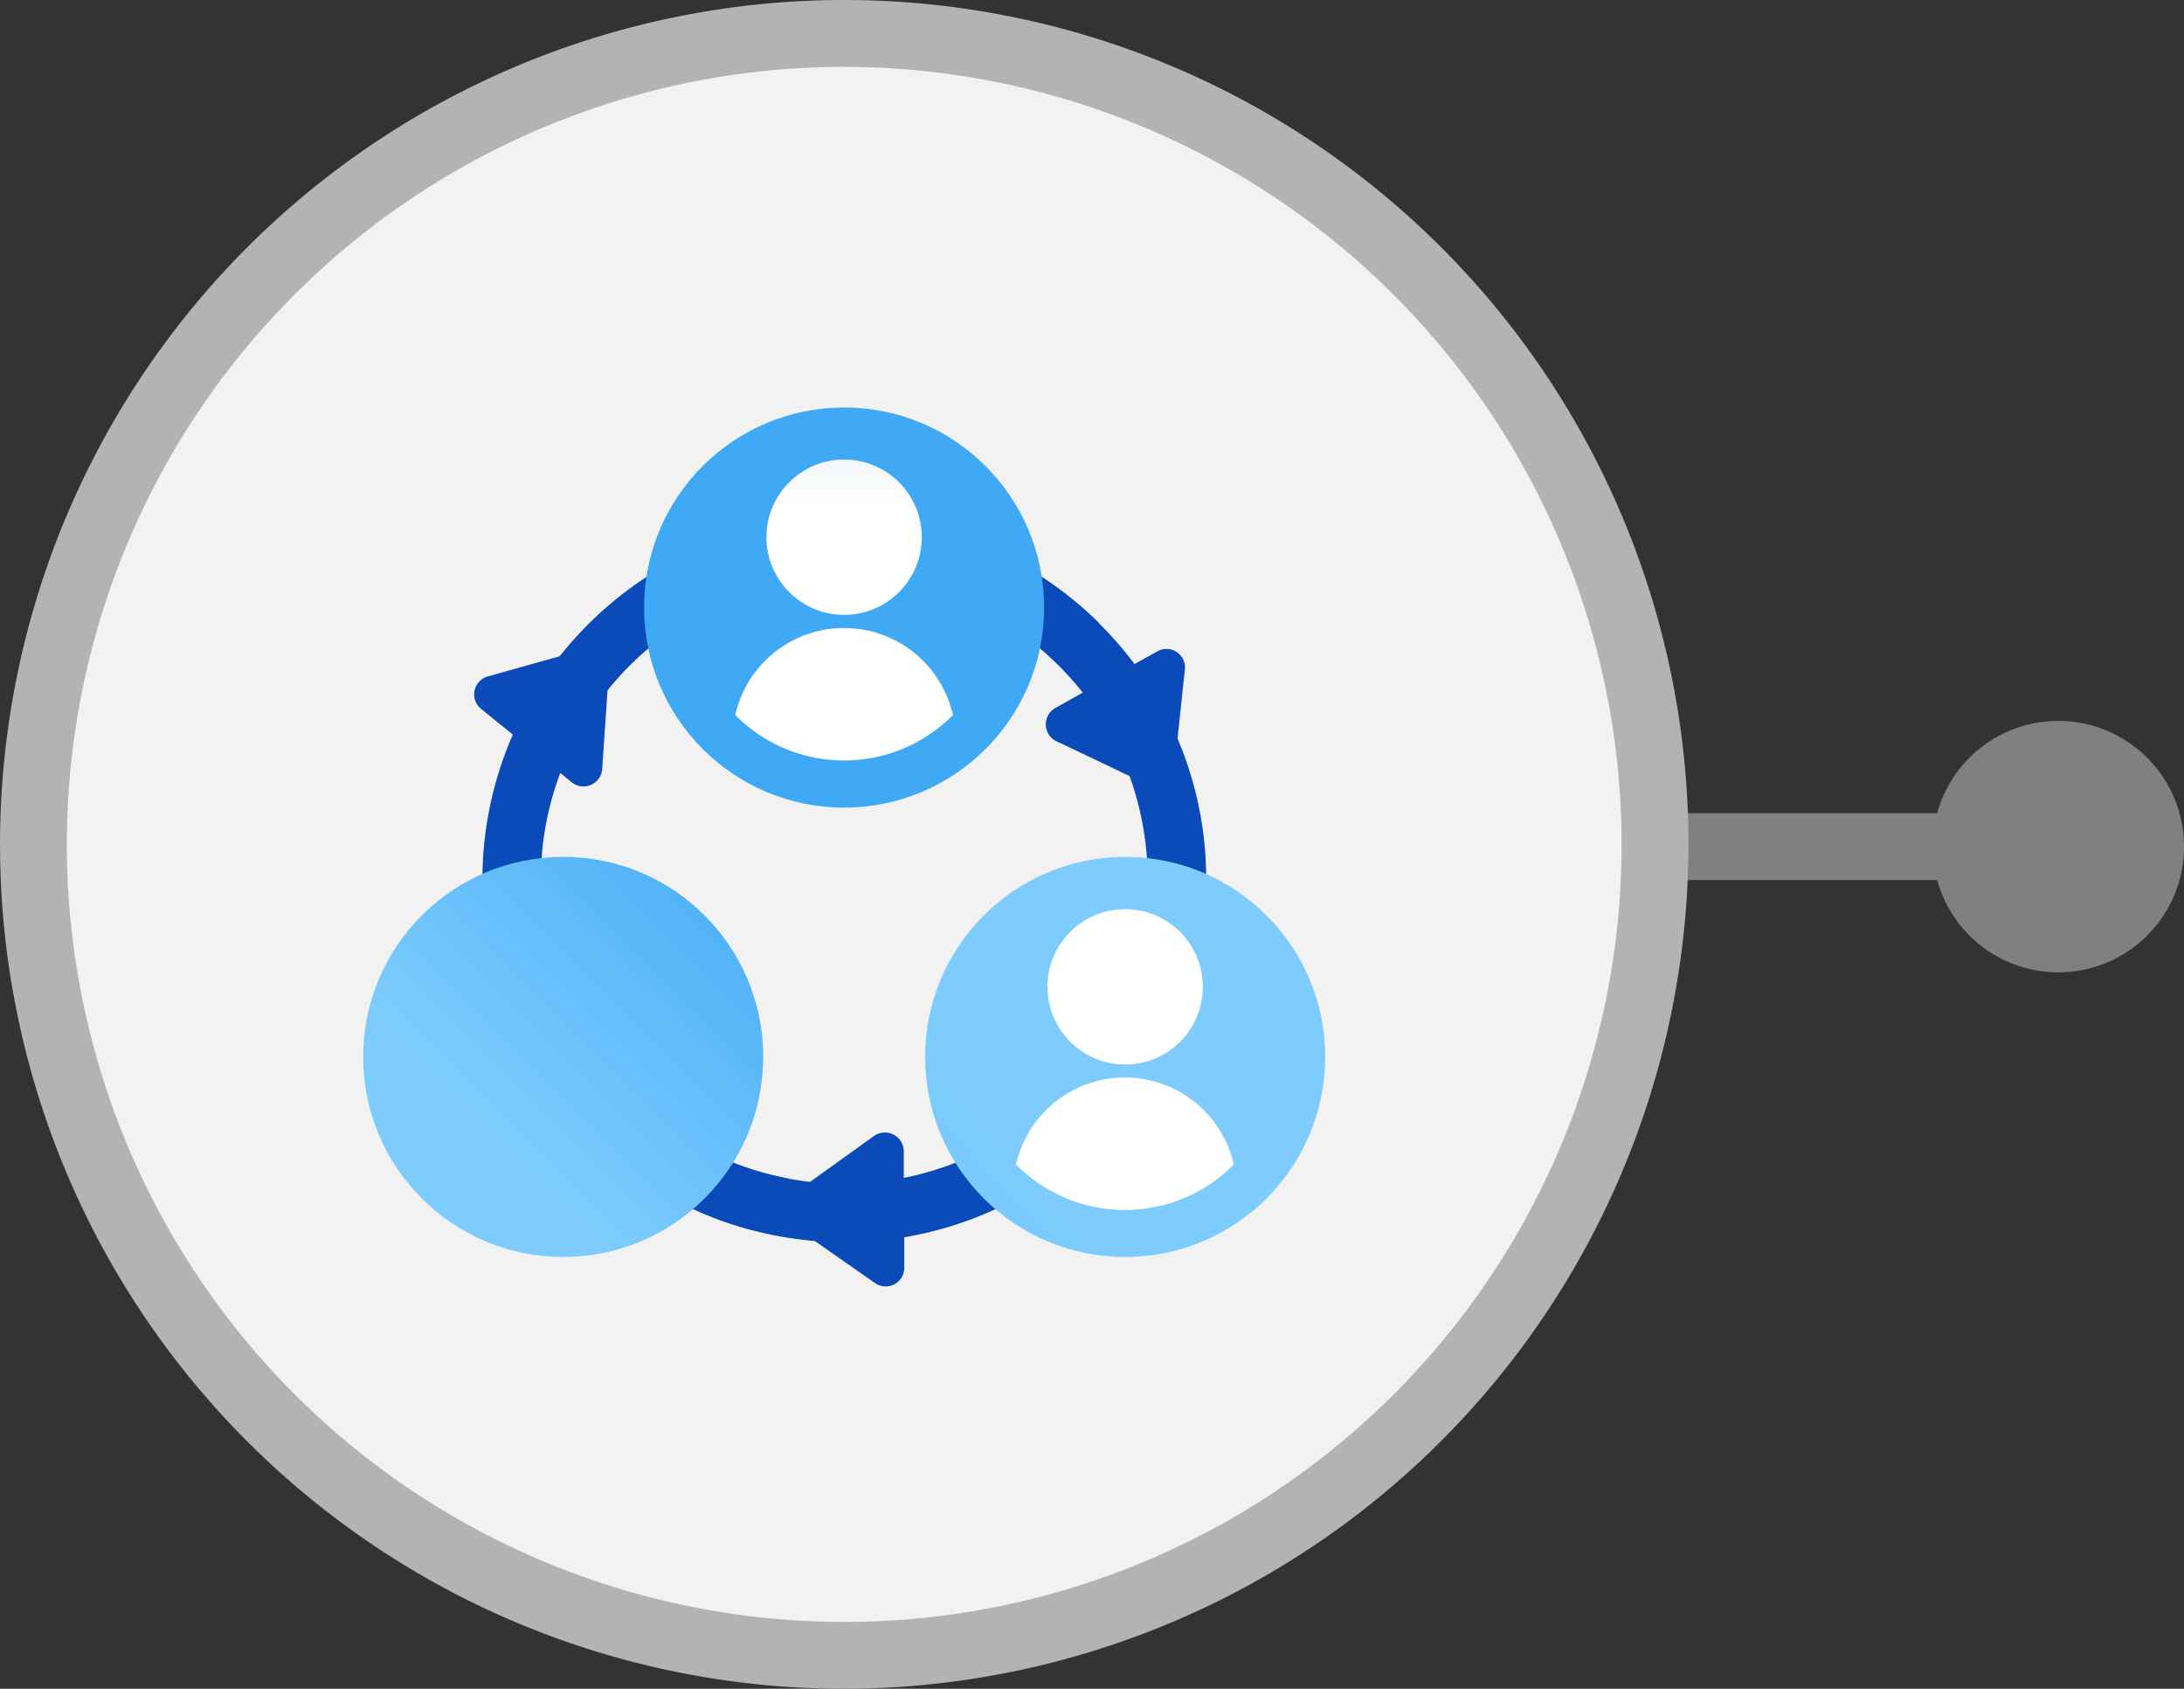
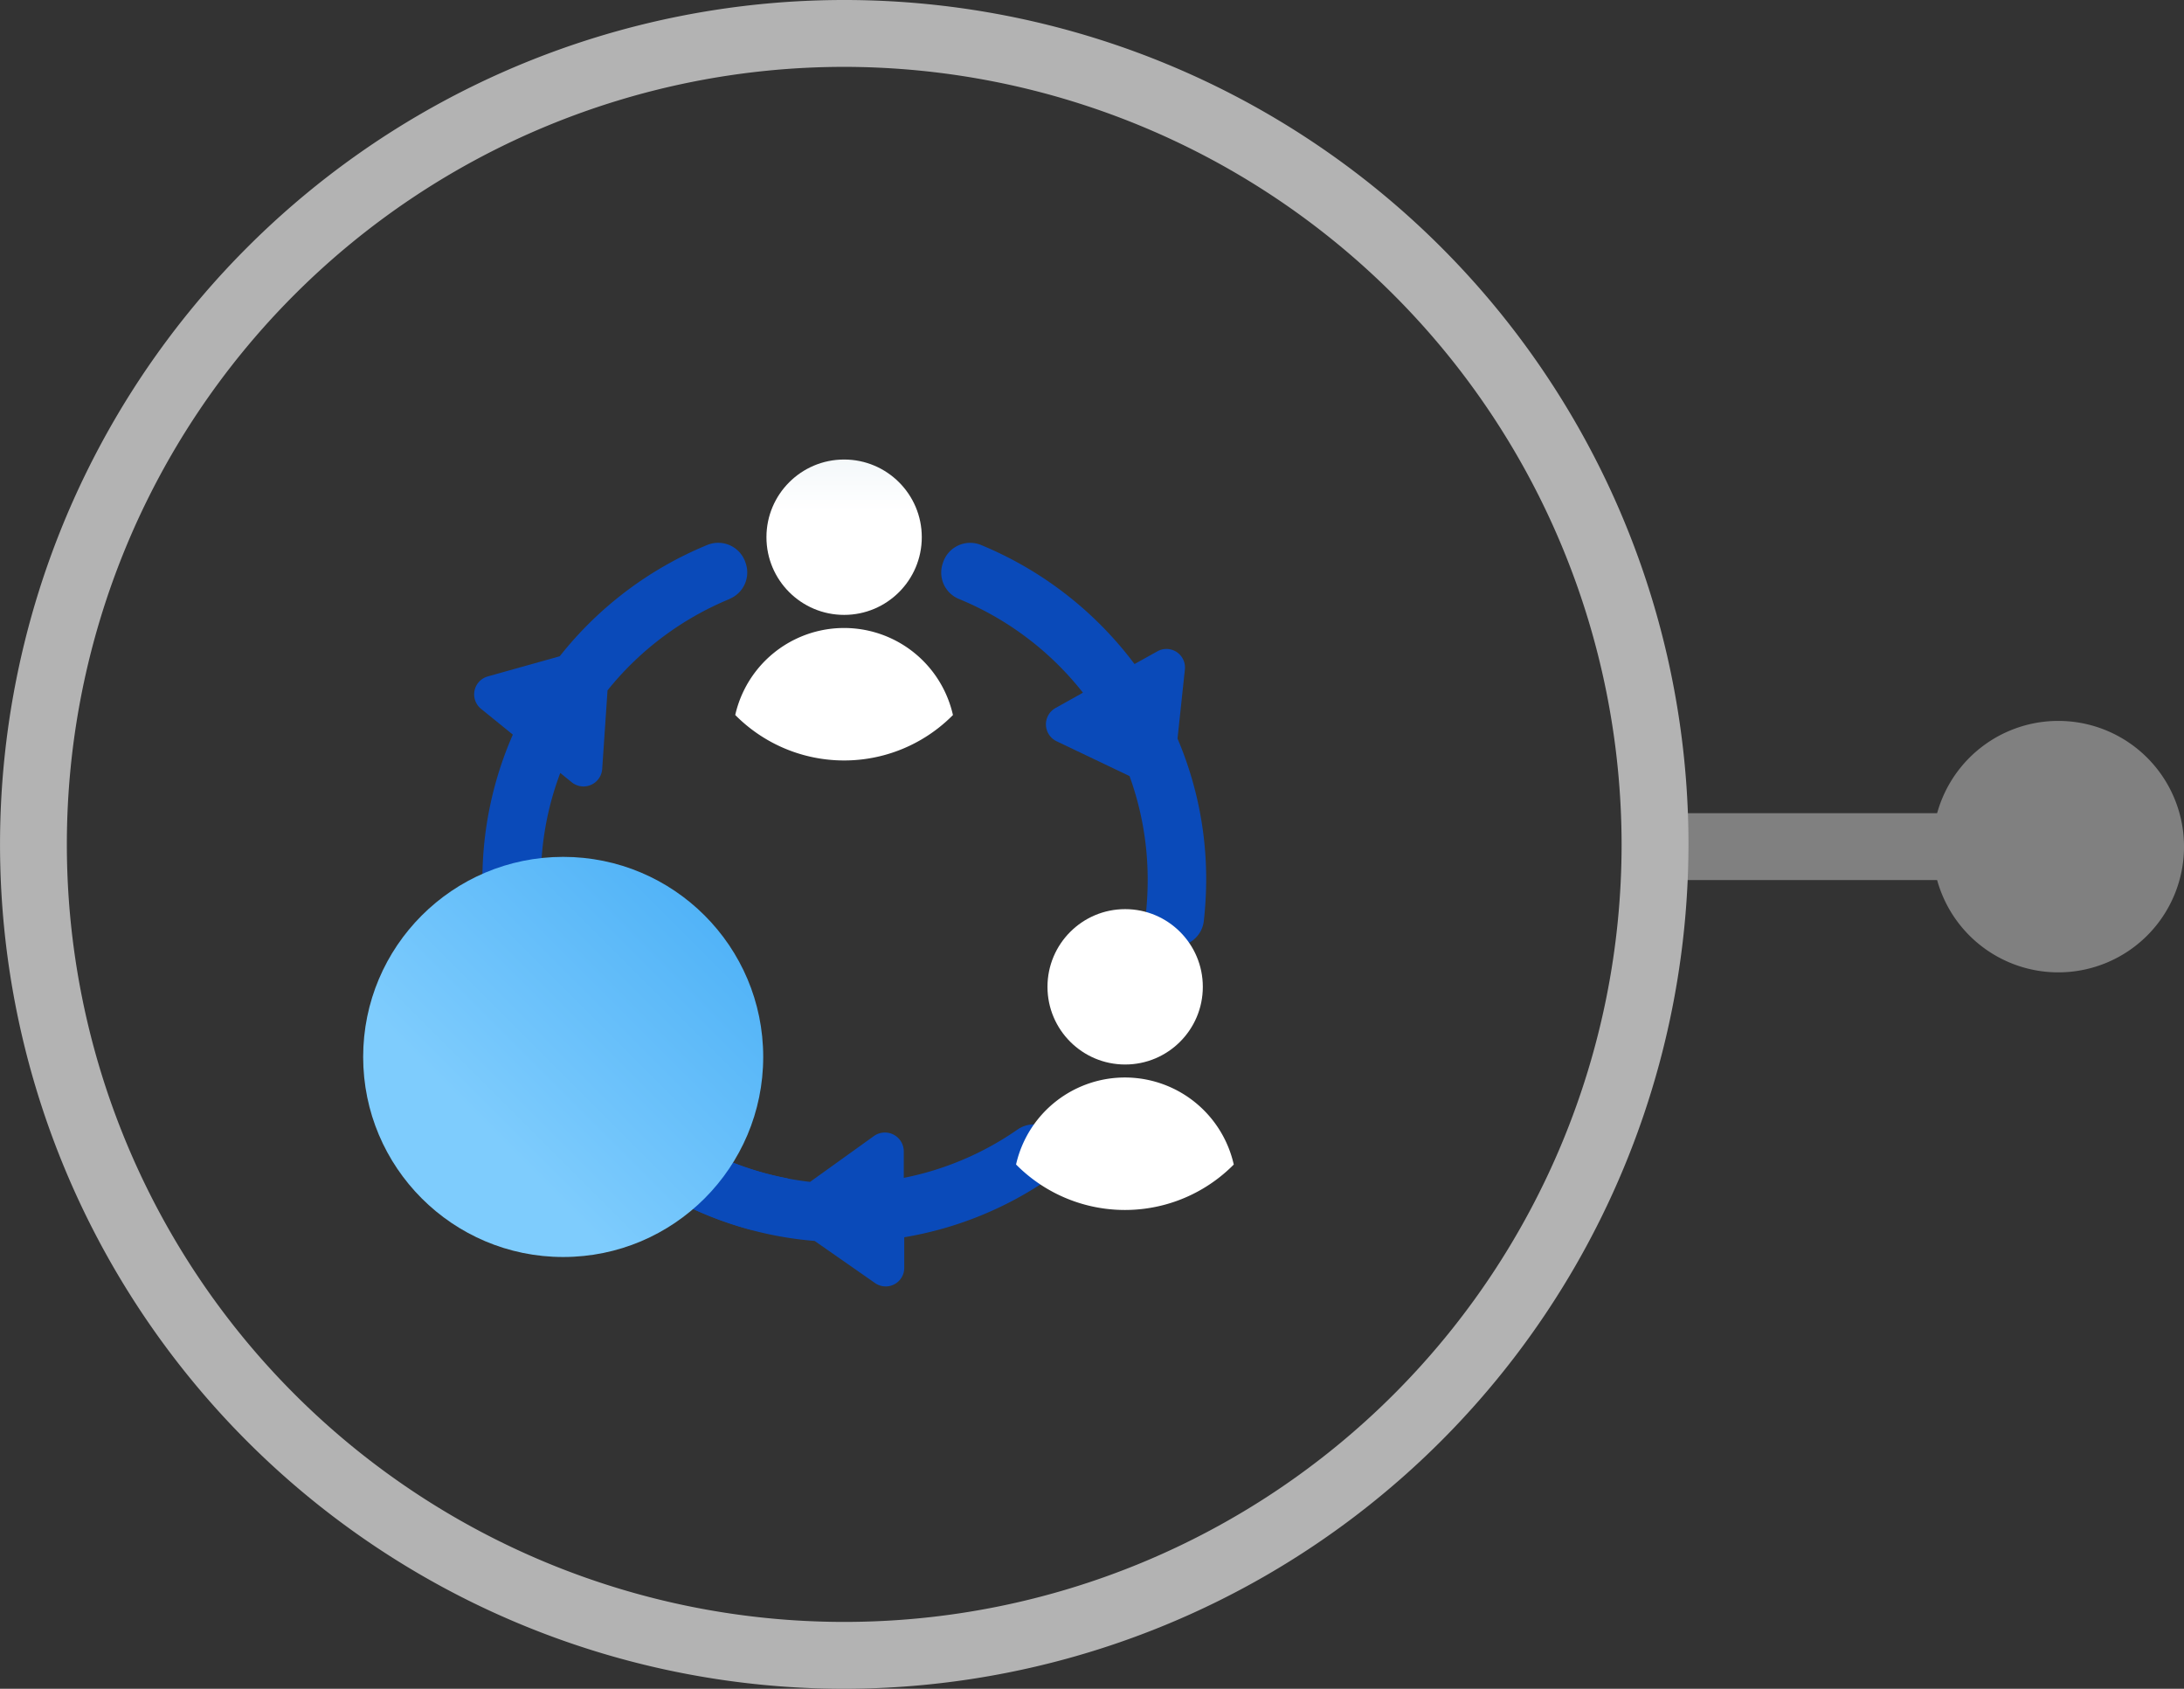
<svg xmlns="http://www.w3.org/2000/svg" xmlns:xlink="http://www.w3.org/1999/xlink" width="158.735" height="122.718" viewBox="0 0 158.735 122.718">
  <rect x="0" y="0" width="158.735" height="122.718" fill="#333333" stroke="none" />
  <defs>
    <linearGradient id="linear-gradient" x1="-2.401" y1="-2.03" x2="-1.639" y2="-2.792" gradientUnits="objectBoundingBox">
      <stop offset="0" stop-color="#7eccfd" />
      <stop offset="1" stop-color="#3fa9f5" />
    </linearGradient>
    <linearGradient id="linear-gradient-2" x1="-1.211" y1="-0.835" x2="-2.803" y2="0.64" xlink:href="#linear-gradient" />
    <linearGradient id="linear-gradient-3" x1="-2.106" y1="3.122" x2="-2.106" y2="1.975" xlink:href="#linear-gradient" />
    <linearGradient id="linear-gradient-4" x1="-6.358" y1="0.331" x2="-6.358" y2="-0.534" gradientUnits="objectBoundingBox">
      <stop offset="0" stop-color="#fff" />
      <stop offset="1" stop-color="#e2edf2" />
    </linearGradient>
    <linearGradient id="linear-gradient-5" x1="-4.393" y1="-2.099" x2="-4.393" y2="-2.963" xlink:href="#linear-gradient-4" />
    <linearGradient id="linear-gradient-6" x1="-6.358" y1="-5.446" x2="-6.358" y2="-6.309" xlink:href="#linear-gradient-4" />
    <linearGradient id="linear-gradient-7" x1="-4.393" y1="-8.864" x2="-4.393" y2="-9.728" xlink:href="#linear-gradient-4" />
  </defs>
  <g id="Group_1761" data-name="Group 1761" transform="translate(-181)">
    <rect id="Rectangle_1696" data-name="Rectangle 1696" width="29.967" height="4.859" transform="translate(301.094 59.091)" fill="gray" />
    <path id="Path_3818" data-name="Path 3818" d="M406.046,82.952a9.136,9.136,0,1,0-9.136-9.136A9.136,9.136,0,0,0,406.046,82.952Z" transform="translate(-75.446 -12.294)" fill="gray" />
-     <circle id="Ellipse_49" data-name="Ellipse 49" cx="58.929" cy="58.929" r="58.929" transform="translate(183.43 2.43)" fill="#f2f2f2" />
    <path id="Path_3819" data-name="Path 3819" d="M284.839,122.718A61.359,61.359,0,1,1,346.2,61.359,61.428,61.428,0,0,1,284.839,122.718Zm0-117.859a56.5,56.5,0,1,0,56.5,56.5A56.559,56.559,0,0,0,284.839,4.859Z" transform="translate(-42.48)" fill="#b3b3b3" />
    <g id="iam" transform="translate(207.395 29.61)">
      <path id="Path_3820" data-name="Path 3820" d="M284.593,52.774a2.072,2.072,0,0,0,1.191-2.535l-.024-.073a2.088,2.088,0,0,0-2.778-1.312,26.5,26.5,0,0,0-10.731,8.091l-5.232,1.466a1.354,1.354,0,0,0-.486,2.357l2.308,1.871A26.271,26.271,0,0,0,266.8,76.172a2.077,2.077,0,0,0,2.478,1.806h.081a2.105,2.105,0,0,0,1.652-2.308c-.081-.81-.13-1.636-.13-2.462a21.8,21.8,0,0,1,1.409-7.783l.834.68a1.362,1.362,0,0,0,2.211-.956l.389-5.726a22.262,22.262,0,0,1,8.893-6.649Z" transform="translate(-257.963 -38.867)" fill="#0a4ab9" />
      <path id="Path_3821" data-name="Path 3821" d="M310.891,101.626a2.092,2.092,0,0,0-2.8-.364,21.975,21.975,0,0,1-8.261,3.507v-1.952a1.372,1.372,0,0,0-2.162-1.093l-4.649,3.337a22.211,22.211,0,0,1-10.108-3.8,2.092,2.092,0,0,0-2.8.364l-.049.057a2.089,2.089,0,0,0,.413,3.045,26.31,26.31,0,0,0,12.878,4.625l4.39,3.061a1.348,1.348,0,0,0,2.122-1.118v-2.211a26.157,26.157,0,0,0,10.667-4.357,2.086,2.086,0,0,0,.413-3.045l-.049-.057h0Z" transform="translate(-260.538 -48.787)" fill="#0a4ab9" />
      <path id="Path_3822" data-name="Path 3822" d="M325.119,62.931l.535-5.021a1.347,1.347,0,0,0-2-1.32l-1.66.923a.063.063,0,0,0-.024-.032,26.622,26.622,0,0,0-11.128-8.618,2.076,2.076,0,0,0-2.778,1.312l-.024.073a2.069,2.069,0,0,0,1.191,2.535,22.2,22.2,0,0,1,9.014,6.811l-2,1.118a1.36,1.36,0,0,0,.073,2.405l5.313,2.535a22.059,22.059,0,0,1,1.32,7.565c0,.826-.049,1.652-.13,2.462a2.1,2.1,0,0,0,1.652,2.292h.081a2.066,2.066,0,0,0,2.478-1.8,27.724,27.724,0,0,0,.17-2.964,25.99,25.99,0,0,0-2.09-10.294h0v.024Z" transform="translate(-265.931 -38.869)" fill="#0a4ab9" />
-       <path id="Path_3823" data-name="Path 3823" d="M314.84,50.49a13.439,13.439,0,0,1,.413,3.256,12.874,12.874,0,0,1-.146,1.928,22.434,22.434,0,0,1,4.455,4.26l-2,1.118a1.36,1.36,0,0,0,.073,2.405l.292.13a18.445,18.445,0,0,0,2.794-8.715,26.488,26.488,0,0,0-5.872-4.382Z" transform="translate(-267.241 -39.208)" fill="#0a4ab9" />
      <path id="Path_3824" data-name="Path 3824" d="M292.22,105.319a21.651,21.651,0,0,1-5.362-1.749,12.783,12.783,0,0,1-2.989,3.24,27.368,27.368,0,0,0,5.669,2.243,18.2,18.2,0,0,0,2.673-3.742h.008Z" transform="translate(-261.354 -49.298)" fill="#0a4ab9" />
      <circle id="Ellipse_50" data-name="Ellipse 50" cx="14.538" cy="14.538" r="14.538" transform="translate(0 32.656)" fill="url(#linear-gradient)" />
-       <circle id="Ellipse_51" data-name="Ellipse 51" cx="14.538" cy="14.538" r="14.538" transform="translate(40.844 32.656)" fill="url(#linear-gradient-2)" />
-       <circle id="Ellipse_52" data-name="Ellipse 52" cx="14.538" cy="14.538" r="14.538" transform="translate(20.418)" fill="url(#linear-gradient-3)" />
      <circle id="Ellipse_53" data-name="Ellipse 53" cx="5.645" cy="5.645" r="5.645" transform="translate(29.311 3.782)" fill="url(#linear-gradient-4)" />
      <path id="Path_3825" data-name="Path 3825" d="M305.286,62.664a11.126,11.126,0,0,1-15.826,0,8.111,8.111,0,0,1,15.826.016h0Z" transform="translate(-262.417 -40.318)" fill="url(#linear-gradient-5)" />
      <circle id="Ellipse_54" data-name="Ellipse 54" cx="5.645" cy="5.645" r="5.645" transform="translate(49.737 36.454)" fill="url(#linear-gradient-6)" />
      <path id="Path_3826" data-name="Path 3826" d="M330.486,102.994a11.126,11.126,0,0,1-15.826,0,8.111,8.111,0,0,1,15.826.016h0Z" transform="translate(-267.207 -47.984)" fill="url(#linear-gradient-7)" />
      <circle id="Ellipse_55" data-name="Ellipse 55" cx="5.645" cy="5.645" r="5.645" transform="translate(8.893 36.454)" fill="url(#linear-gradient-6)" />
      <path id="Path_3827" data-name="Path 3827" d="M280.066,102.994a11.126,11.126,0,0,1-15.826,0,8.111,8.111,0,0,1,15.826.016h0Z" transform="translate(-257.623 -47.984)" fill="url(#linear-gradient-7)" />
    </g>
  </g>
</svg>